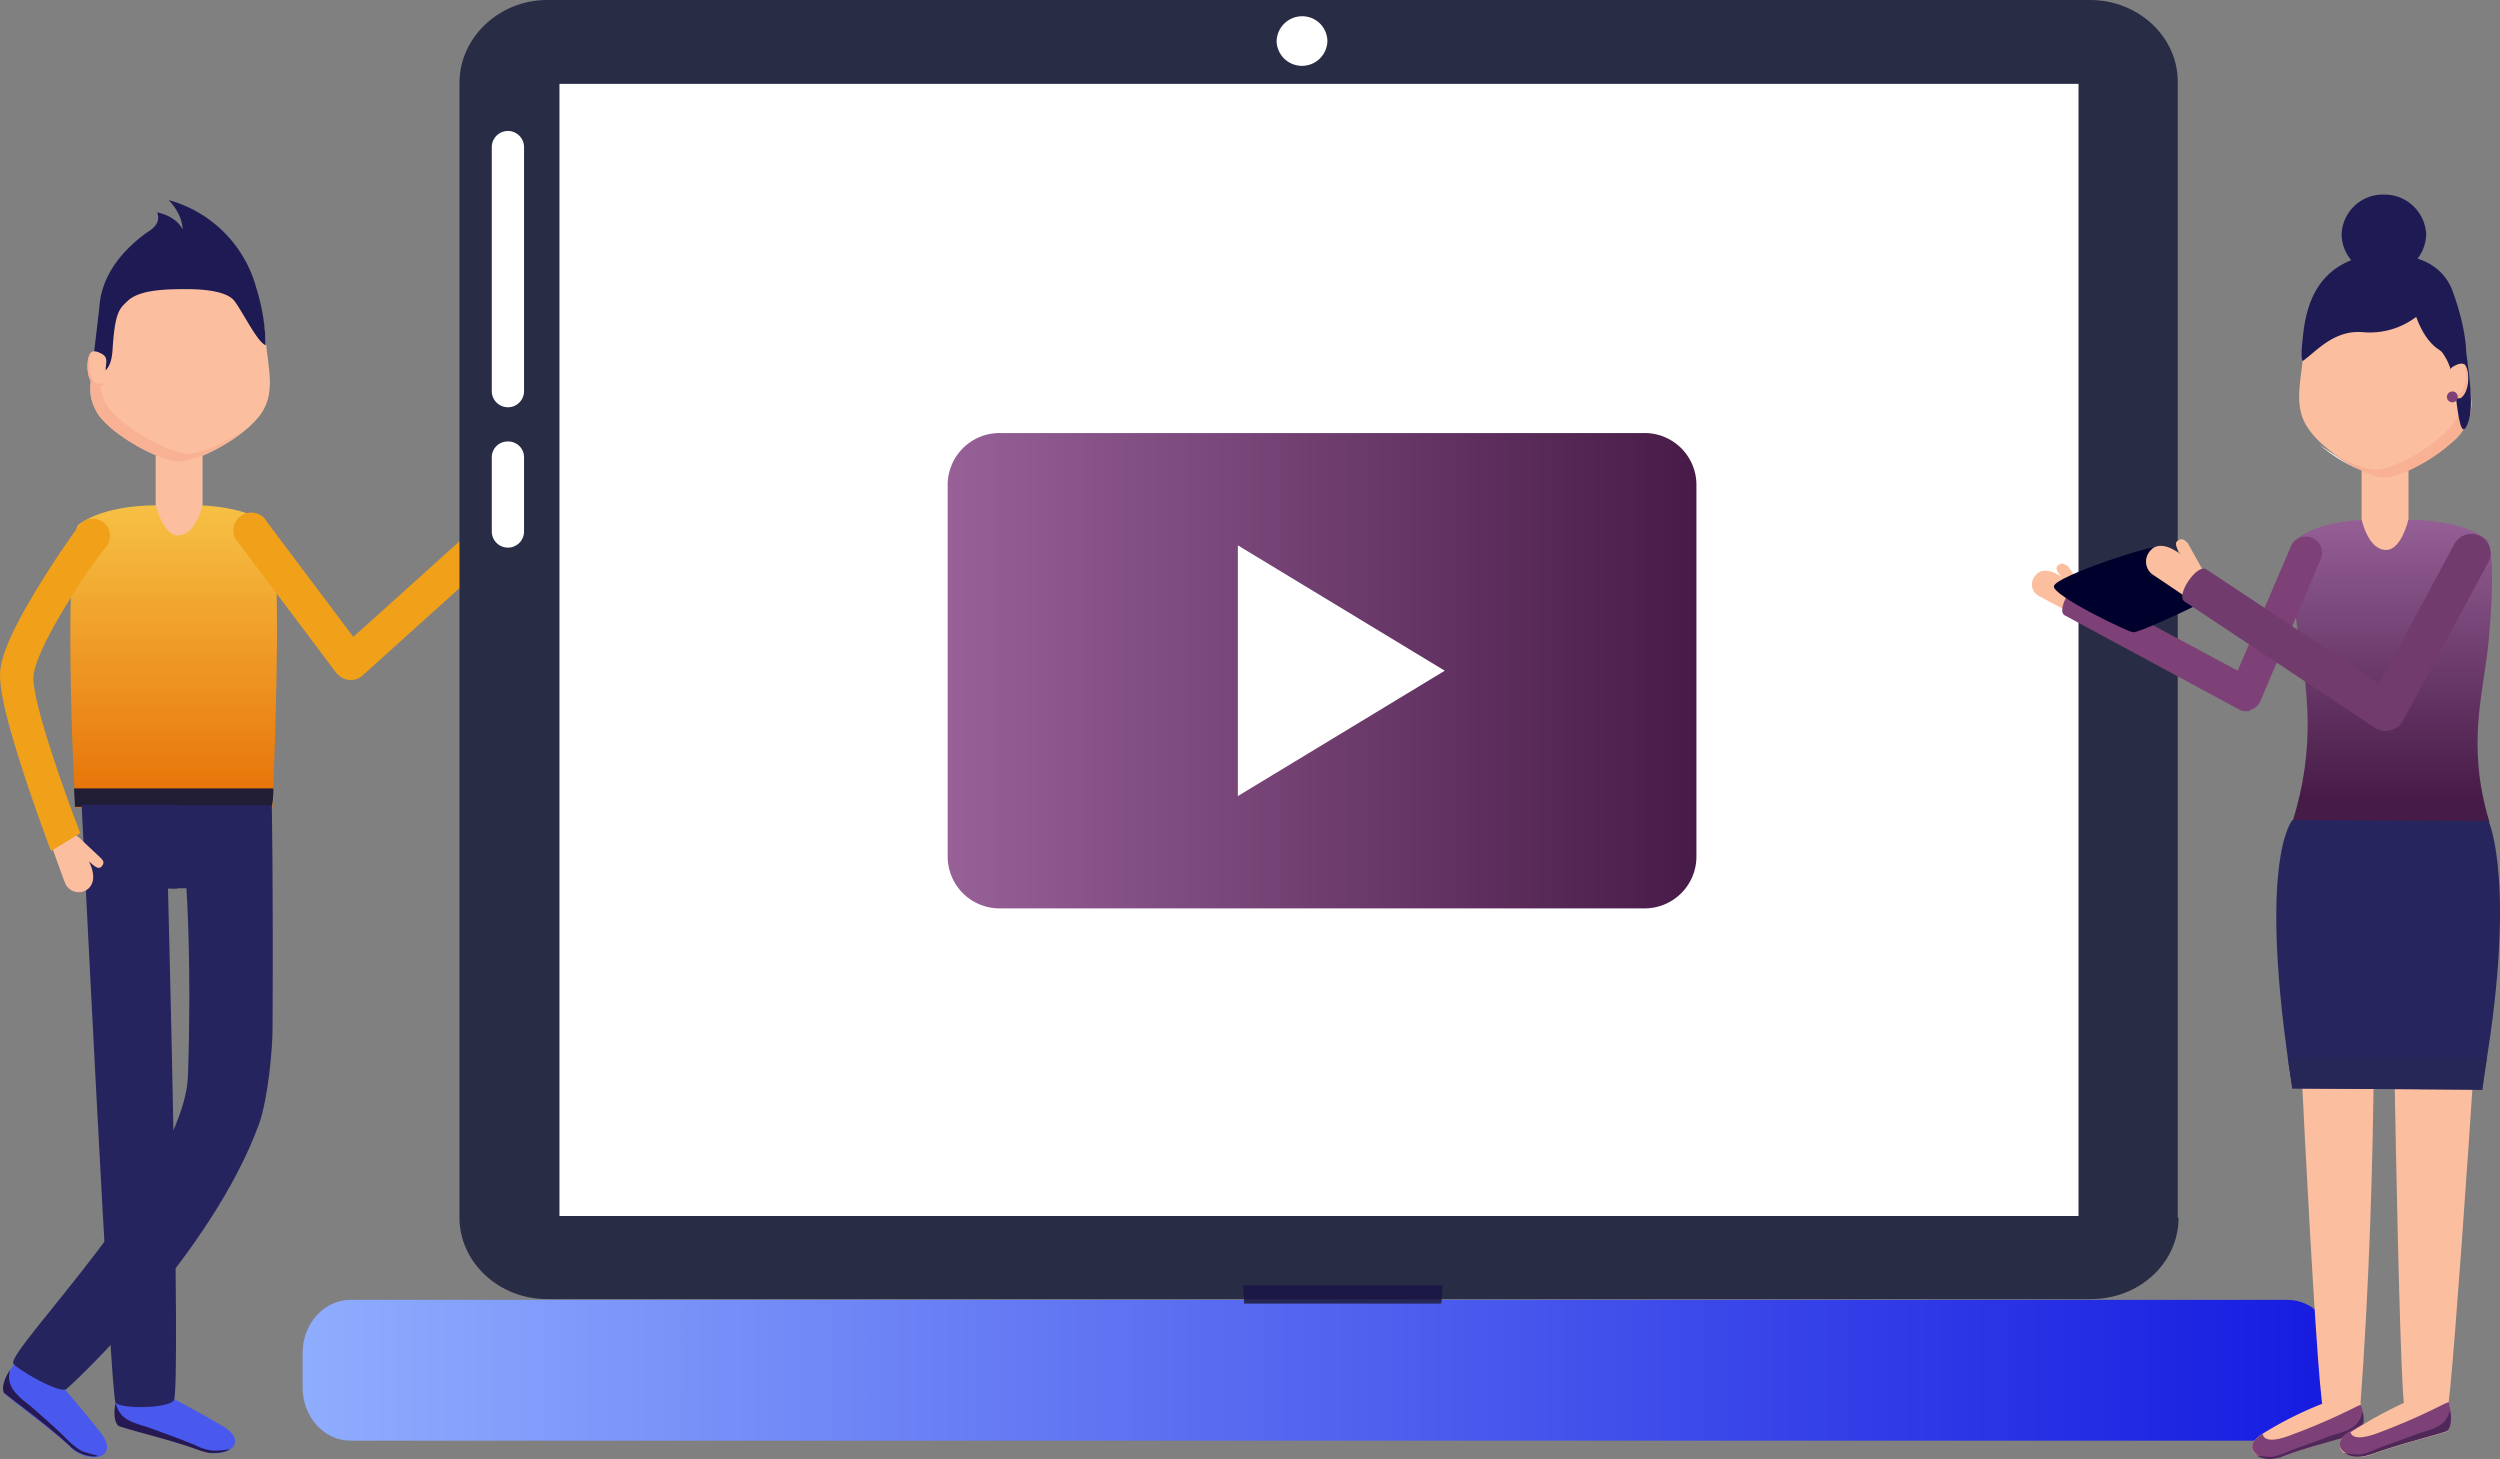
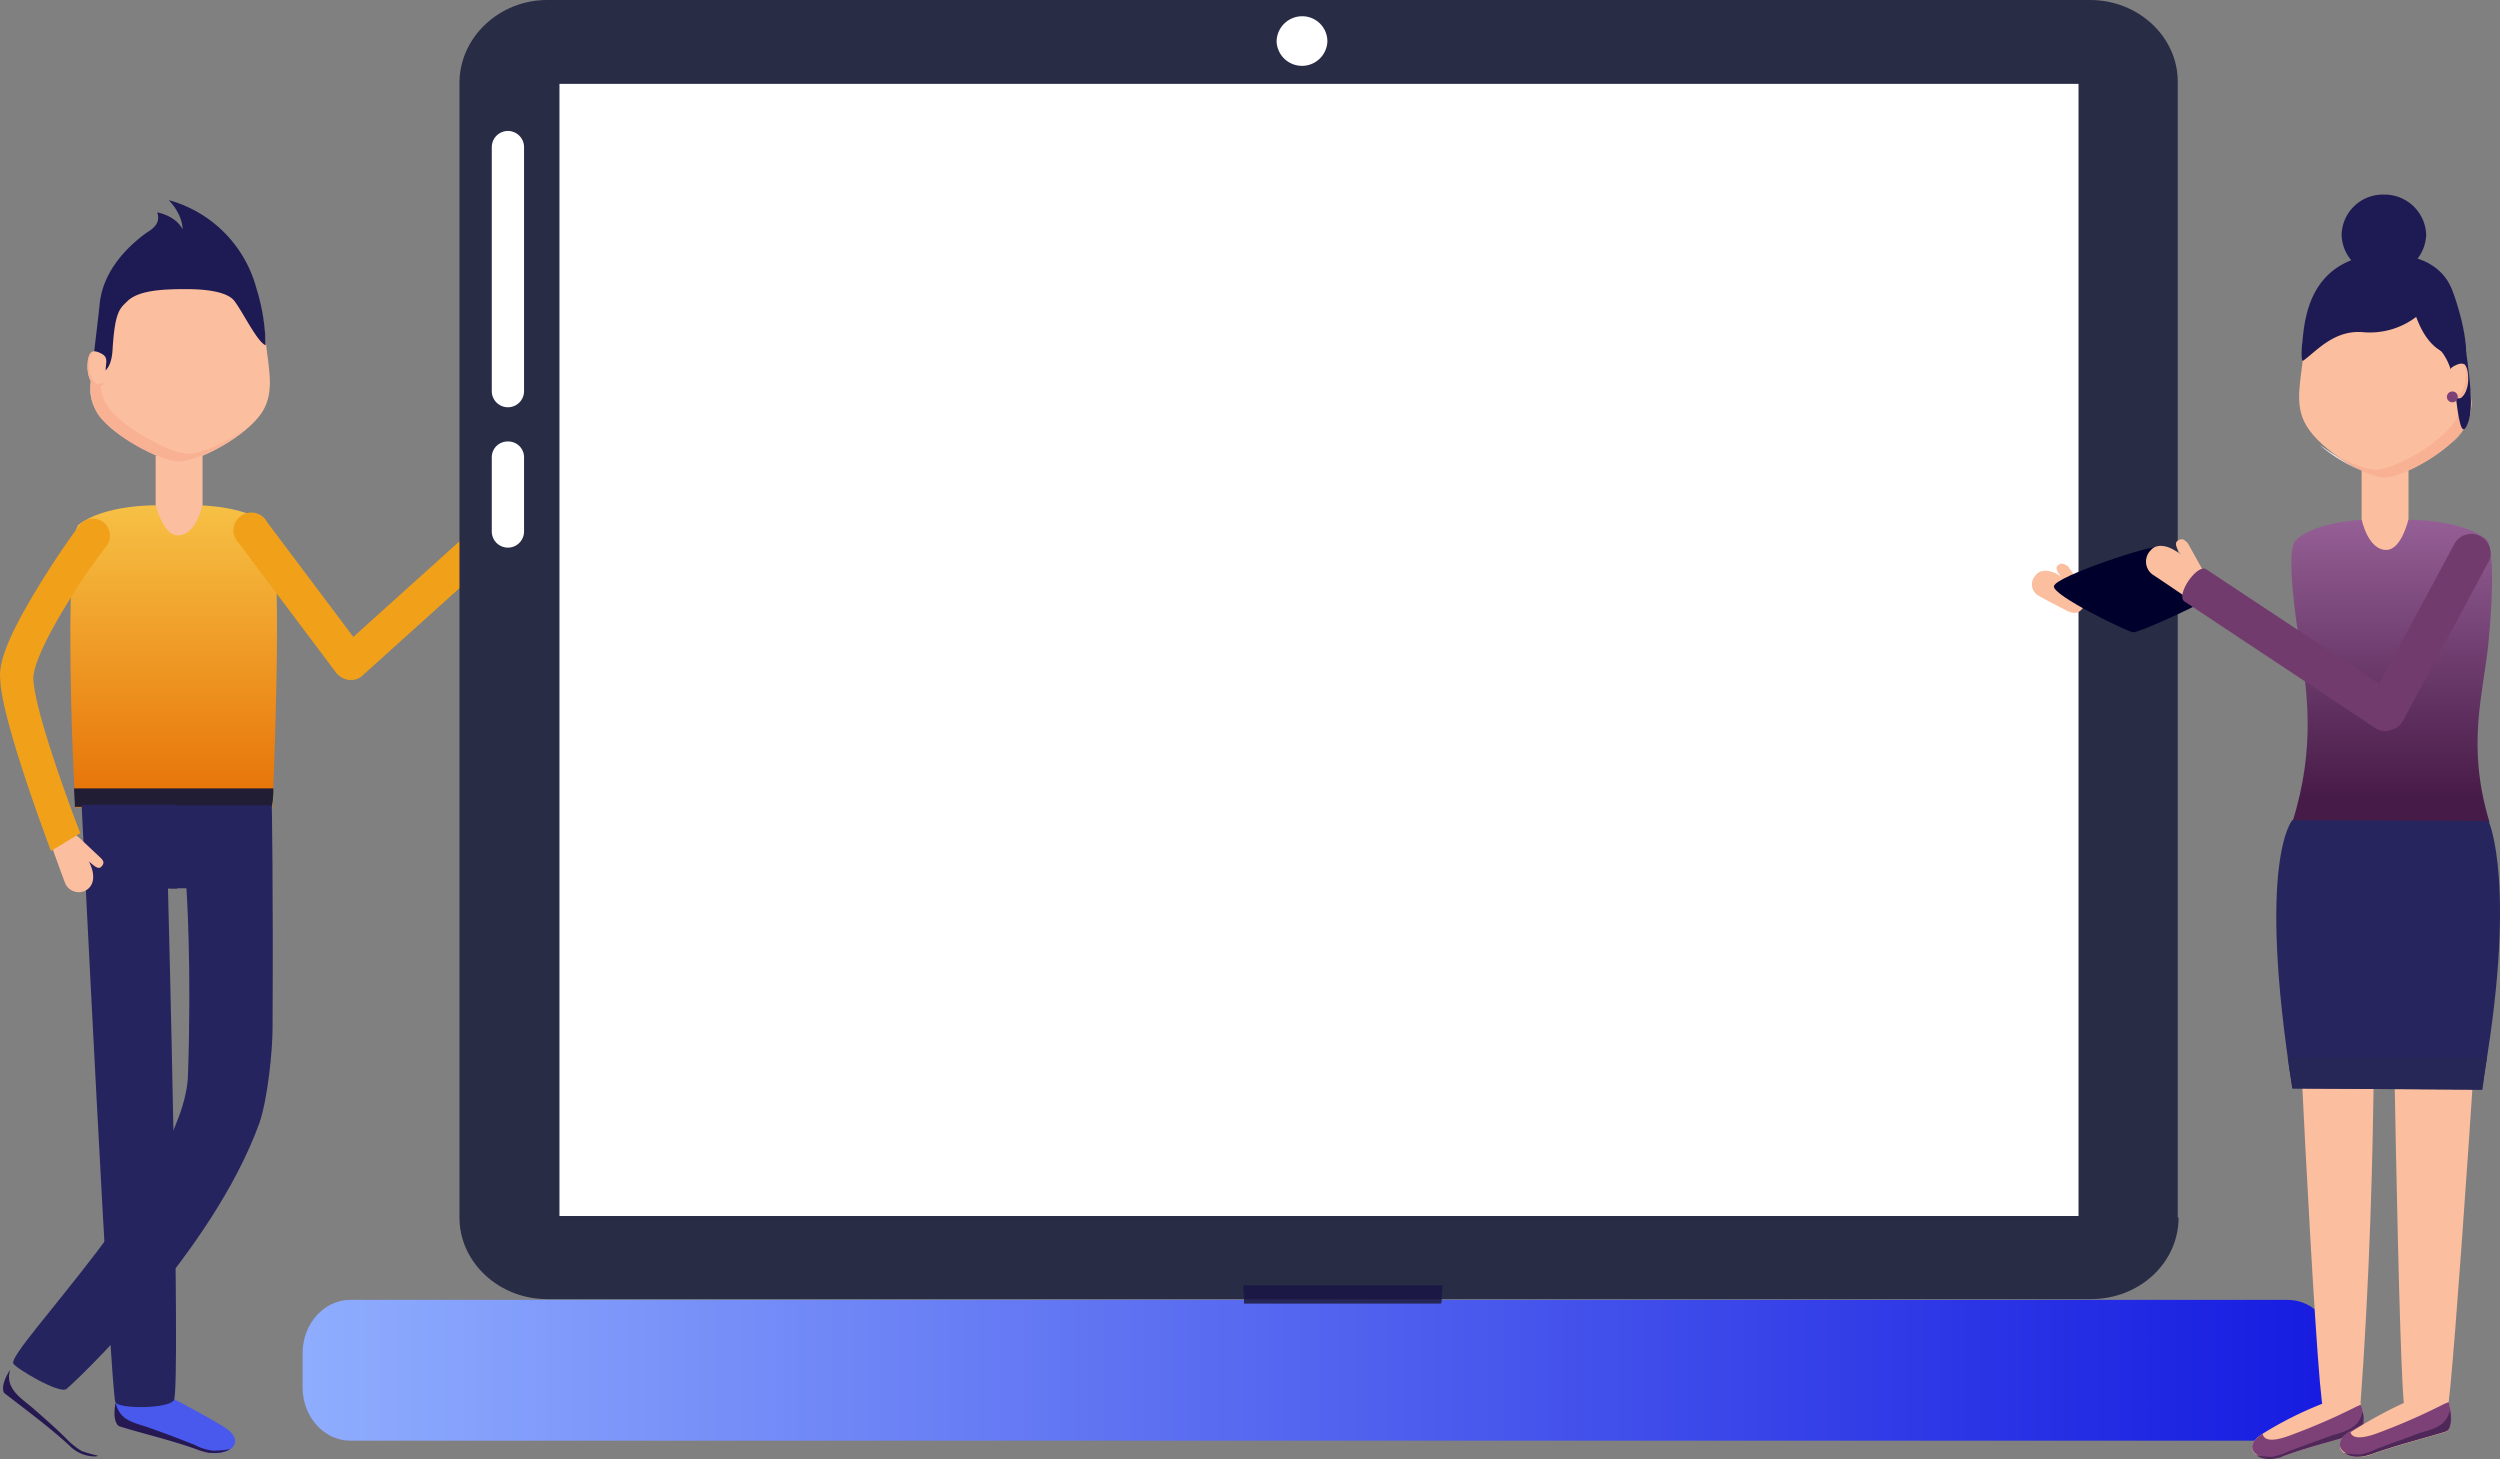
<svg xmlns="http://www.w3.org/2000/svg" xmlns:xlink="http://www.w3.org/1999/xlink" viewBox="0 0 420 245.13">
  <rect x="0" y="0" width="420" height="245.13" fill="#808080" stroke="none" />
  <defs>
    <style>.cls-1{fill:#4958ed;}.cls-2{fill:#7d4177;}.cls-3{fill:#261951;}.cls-4{fill:url(#Nowa_próbka_gradientu_3);}.cls-5{fill:#dcd854;}.cls-6{fill:#211d35;}.cls-7{fill:#fbbe9f;}.cls-8{fill:#25245e;}.cls-9{fill:#f1a01a;}.cls-10{fill:#feeae5;}.cls-11{fill:url(#Nowa_próbka_gradientu_4);}.cls-12{fill:#f9b194;}.cls-13{fill:#1e1b54;}.cls-14{fill:#fff;}.cls-15{fill:#282c45;}.cls-16{fill:url(#Nowa_próbka_gradientu_2);}.cls-17{fill:#262657;}.cls-18{fill:#1b1846;}.cls-19{fill:url(#Nowa_próbka_gradientu_2-2);}.cls-20{fill:#26255e;}.cls-21{fill:#4e2859;}.cls-22{fill:#1f1a4f;}.cls-23{fill:#00002c;}.cls-24{fill:#723b6d;}</style>
    <linearGradient id="Nowa_próbka_gradientu_3" x1="29.18" y1="79.56" x2="29.18" y2="133.93" gradientUnits="userSpaceOnUse">
      <stop offset="0" stop-color="#f8c94b" />
      <stop offset="1" stop-color="#e77408" />
    </linearGradient>
    <linearGradient id="Nowa_próbka_gradientu_4" x1="50.83" y1="230.2" x2="392.35" y2="230.2" gradientUnits="userSpaceOnUse">
      <stop offset="0" stop-color="#8fadfe" />
      <stop offset="1" stop-color="#161be0" />
    </linearGradient>
    <linearGradient id="Nowa_próbka_gradientu_2" x1="159.24" y1="112.68" x2="284.97" y2="112.68" gradientUnits="userSpaceOnUse">
      <stop offset="0" stop-color="#976197" />
      <stop offset="1" stop-color="#471b47" />
    </linearGradient>
    <linearGradient id="Nowa_próbka_gradientu_2-2" x1="401.81" y1="86.17" x2="401.81" y2="133.96" xlink:href="#Nowa_próbka_gradientu_2" />
  </defs>
  <g id="Warstwa_2" data-name="Warstwa 2">
    <g id="OBJECTS">
      <path class="cls-1" d="M33.77,243.71c-4.39-1.68-11.24-3.36-13.69-4.14,0,0-1.43-.9-.26-5.3H27.7s4.91,2.46,9.69,5.3.52,5.69-3.62,4.14" />
      <path class="cls-2" d="M35.19,244.09h0m-1.42-.38,1.55.38a3.57,3.57,0,0,1-1.55-.38" />
      <path class="cls-3" d="M19.43,235.57c-.65,3.36.52,4,.52,4h0c2.58.91,9.3,2.46,13.69,4.14h0l1.55.38h.91a5,5,0,0,0,2.58-.64,15.68,15.68,0,0,1-2.45.26h-.39a7.9,7.9,0,0,1-3-.91c-2.46-1-5-1.94-7.5-2.84-1.68-.65-4.13-1-5.17-2.59a4.6,4.6,0,0,1-.77-1.8" />
-       <path class="cls-1" d="M11.81,243.06c-3.49-3.23-9.18-7.24-11.12-9,0,0-1-1.3,1.81-5l7.24,3s3.62,4.13,7.1,8.53-1.8,5.55-5,2.58" />
      <path class="cls-3" d="M1.73,230.14h0a.13.13,0,0,1-.13.13h0C-.08,233,.69,234,.69,234h0c2.07,1.67,7.76,5.81,11.12,9a6,6,0,0,0,4,1.68,1,1,0,0,0,.65-.13,23.09,23.09,0,0,1-2.72-.77,11.82,11.82,0,0,1-2.45-1.94c-1.94-1.94-3.88-3.62-5.95-5.43C4.05,235.31,2,234,1.6,232.08a3.31,3.31,0,0,1,.13-1.94" />
      <path class="cls-4" d="M12.71,135.55c-1-14.47-1.55-45.87.52-47.42C17.62,84.77,26,84.9,26,84.9h7.62s8.27.13,11.63,3.49c2.07,2.06,1.17,32.82.52,47.29H12.71" />
      <path class="cls-5" d="M45.92,132.45h0c0,1-.13,2.07-.13,3.1a24.73,24.73,0,0,0,.13-3.1" />
      <path class="cls-6" d="M45.92,132.45H12.45c0,1,.13,2.07.13,3.1H45.66a12.5,12.5,0,0,0,.26-3.1" />
      <path class="cls-7" d="M26.15,84.77s1.16,5.17,3.75,5.17c3.1,0,4.13-5.17,4.13-5.17V76.5H26.15v8.27" />
      <path class="cls-8" d="M29.77,135.29v14H28.22s2.19,84,1,85.93c-.78,1.42-9,1.55-9.82.39s-5.69-100.41-5.69-100.41h16Z" />
      <path class="cls-8" d="M28.73,135.29H45.66s.26,12.92.13,37.35c0,3.87-.78,11.76-2.2,16-8,22.1-31.27,43.8-32.43,44.71s-8.53-3.49-8.92-4.27c-1.16-2.19,28.82-31.78,29.34-48.45.64-18.48-.26-31.4-.26-31.4H28.73Z" />
      <path class="cls-7" d="M17,145.63c-.51.52-1.29-.26-2.06-.91,1.29,2.59.64,4.14-.39,4.79a2.48,2.48,0,0,1-3.62-1.17c-.39-1-1.94-5.29-1.94-5.29-.51-1.68-.13-2.33,1.42-3,1-.38,1.68-.38,3,.78L17,144.21C17.36,144.6,17.62,145,17,145.63Z" />
      <path class="cls-9" d="M11.42,101.18c-5.56,9-5.82,12-5.82,12.79.13,4.91,5.43,19.64,7.89,26l-4.92,3S.3,121.21.05,114.23c-.26-2.2.38-5.94,6.59-16,3.23-5.3,6.46-9.7,6.59-9.82a2.87,2.87,0,1,1,4.65,3.36A93.44,93.44,0,0,0,11.42,101.18Z" />
      <path class="cls-7" d="M16.2,58c-.26,4-1.94,7-.26,10.6,1.81,4.13,11.11,9,14.21,9s11.38-4.26,14-8.53c2.07-3.49.9-7.36.52-11.63-1-11.63-4.78-17.44-14-17.44S17,45,16.2,58" />
      <path class="cls-10" d="M15.29,63.83a9,9,0,0,0,.65,4.79,6.7,6.7,0,0,0,1.42,2.06,6.7,6.7,0,0,1-1.42-2.06,7.82,7.82,0,0,1-.65-4.79h0" />
      <path class="cls-11" d="M392.35,233.11c0,4.91-3.61,8.92-8,8.92H58.84c-4.39,0-8-4-8-8.92V227.3c0-4.91,3.62-8.92,8-8.92h325.5c4.4,0,8,4,8,8.92v5.81" />
      <path class="cls-12" d="M15.29,63.83a9,9,0,0,0,.65,4.79,6.7,6.7,0,0,0,1.42,2.06c3.23,3.49,10.08,6.85,12.67,6.85,2.32,0,7.49-2.32,11.11-5.43-3.36,2.46-7.5,4.14-9.44,4.14-3.1,0-12.4-4.91-14.21-9a9.4,9.4,0,0,1-.65-2.58H16.2c-.26.26-.65-.13-.91-.78" />
      <path class="cls-13" d="M16.72,51.3c.25-3.1,1.8-7.62,7.62-12,.65-.51,2.84-1.42,2.07-3.62,0,0,3.1.52,4.26,2.85,0,0,.13-2.33-2.32-4.91A21,21,0,0,1,43.08,48.46,33.85,33.85,0,0,1,44.63,58c-1.42-.52-3.88-5.69-5.3-7.5-1.16-1.42-4.39-1.93-8.14-1.93-4.14,0-8,.25-9.82,2.06-1.17,1.17-2.07,1.55-2.46,8.14-.26,4.14-2.19,4-3.49,4.53-.13-.26,1-9,1.3-12" />
      <path class="cls-7" d="M17.75,62.15c0-1.16.52-2.06-.65-2.71-1.42-.77-2.06-.52-2.32,1-.39,2.85.77,4.27,1.29,4.4,2.45.26,1.68-1.68,1.68-2.72" />
      <path class="cls-10" d="M15.42,59.18l-.38.39.38-.39h0" />
      <path class="cls-12" d="M15.42,59.18l-.38.39a8.72,8.72,0,0,0-.26.9c-.39,2.85.77,4.27,1.29,4.4h.39c.77,0,1-.26,1.16-.65a1.87,1.87,0,0,1-.9.26h-.39c-.52,0-1.68-1.55-1.29-4.39a1.78,1.78,0,0,0,.38-.91" />
-       <path class="cls-7" d="M85.59,81.54c.65.26.26,1.29-.13,2.19,1.94-2.06,3.49-2.06,4.39-1.42a2.38,2.38,0,0,1,.26,3.75c-.77.77-4,3.75-4,3.75-1.3,1-2.07.9-3.11-.13-.77-.78-1-1.42-.38-3l1.68-4.53c.26-.64.64-1,1.29-.64" />
      <path class="cls-9" d="M59,114.23a2.62,2.62,0,0,0,1.94-.78L86.62,90.32c1.17-1-2.71-5.42-3.87-4.39L59.36,107,44.89,87.74a3,3,0,1,0-4.79,3.49l16.41,21.84a3.42,3.42,0,0,0,2.07,1.16H59" />
      <path class="cls-13" d="M79.77,86.32c-.38.51-.38.9,0,1.29L81.07,89a.87.87,0,0,0,1.29.13l8-7.75A.92.92,0,0,0,90.5,80L89,78.44a.78.78,0,0,0-1.29,0l-7.89,7.88" />
      <path class="cls-14" d="M80.68,85.28c-.39.52-.65.78,0,1.3l.52.51,8-7.62-.78-.65c-.64-.64-.9-.38-1.29,0l-6.46,6.46" />
      <path class="cls-15" d="M366,204.55c0,7.63-6.59,13.7-14.73,13.7H91.92c-8.14,0-14.73-6.2-14.73-13.7V13.7C77.32,6.2,83.91,0,91.92,0H351.13c8.14,0,14.73,6.2,14.73,13.7V204.55" />
      <polyline class="cls-14" points="349.19 204.29 93.99 204.29 93.99 14.09 349.19 14.09 349.19 204.29" />
      <path class="cls-14" d="M85.33,74.17a2.65,2.65,0,0,0-2.71,2.72v12.4a2.71,2.71,0,0,0,5.42,0V76.89a2.65,2.65,0,0,0-2.71-2.72" />
      <path class="cls-14" d="M85.33,22a2.72,2.72,0,0,0-2.71,2.71v41a2.71,2.71,0,1,0,5.42,0v-41A2.72,2.72,0,0,0,85.33,22" />
      <path class="cls-14" d="M223,7a4.27,4.27,0,0,1-8.53,0,4.3,4.3,0,0,1,4.26-4.27A4.22,4.22,0,0,1,223,7Z" />
-       <path class="cls-16" d="M285,143.82a8.71,8.71,0,0,1-8.78,8.79H168a8.72,8.72,0,0,1-8.79-8.79V81.54A8.72,8.72,0,0,1,168,72.75H276.19A8.71,8.71,0,0,1,285,81.54v62.28" />
      <polygon class="cls-14" points="207.96 133.74 207.96 91.62 242.72 112.68 207.96 133.74" />
      <path class="cls-17" d="M242.2,218.38H209V219h33.08a1.41,1.41,0,0,0,.13-.65" />
      <path class="cls-18" d="M242.33,215.92H208.86c0,.91.13,1.68.13,2.46H242.2c0-.78.13-1.68.13-2.46" />
      <path class="cls-19" d="M418.2,138c-3.88-12.93-1-21.33-.13-30.11,1-10.34.64-16.54-.39-17.32-4.39-3.36-12.79-3.23-12.79-3.23h-7.63s-8.27.13-11.63,3.49c-1.16,1.16-.77,8,.65,16.8,1.29,8.14,2.84,17.83-1.16,30.49H418.2Z" />
      <path class="cls-7" d="M404.63,87.22s-1.16,5.17-3.75,5.17c-3.1,0-4.13-5.17-4.13-5.17V79h7.88v8.27" />
      <path class="cls-7" d="M385,139.56c.13,13.43,4.13,93.94,5.3,97.17.51,1.42,6.07.9,6.2,0,3.23-43.16,2.2-84.77,2.2-84.77l3.1.13S403,234.66,404,236.6c.78,1.42,6.21,1.68,7.11.52s6.33-84.38,7-97.56H385" />
      <path class="cls-20" d="M416.91,183c6.2-34.37,1.16-45.09,1.16-45.09l-32.95-.13s-6.08,6.59,0,45.09l31.79.13" />
      <path class="cls-17" d="M417.81,177.68H384.34c.26,1.68.52,3.36.78,5.16l31.92.26c.25-1.94.51-3.74.77-5.42" />
      <path class="cls-7" d="M414.19,60.47c.26,4,1.94,7,.26,10.6-1.81,4.14-10.6,9.05-13.7,9.05S390,75.85,387.44,71.46c-2.06-3.49-.9-7.37-.51-11.63,1-11.63,4.39-16.54,13.57-16.54s12.79,4.13,13.69,17.18" />
      <path class="cls-10" d="M389.77,74.82a26.52,26.52,0,0,0,7,4.26h0a26.21,26.21,0,0,1-4.4-2.58c-.9-.52-1.8-1.17-2.58-1.68M414.06,72h0A28,28,0,0,1,412,74.43,17.23,17.23,0,0,0,414.06,72m1-5.29v.13a8.39,8.39,0,0,1-.26,3.1V70a7.27,7.27,0,0,0,.26-3.36m-4.53-19.52a17.85,17.85,0,0,1,2.85,7.37,5.63,5.63,0,0,1,.13.65c-.52-3.62-1.43-6.08-3-8" />
      <path class="cls-12" d="M396.75,79.08h0c.77.39,1.55.65,2.19.91-.64-.26-1.42-.65-2.19-.91" />
      <path class="cls-12" d="M413,69.65c0,.13,0,.13-.13.26-1.81,4.13-10.6,9-13.7,9-1.55,0-4.13-1-6.85-2.45a26.21,26.21,0,0,0,4.4,2.58c.77.39,1.55.65,2.19.91a4.89,4.89,0,0,0,1.81.25c2.33,0,7.76-2.71,11.12-5.81A9,9,0,0,0,413.93,72h-.13c-.25.13-.51-.77-.77-2.32m2.07-2.71a11.06,11.06,0,0,1-.26,3.1,6.45,6.45,0,0,0,.26-3.1m-6.85-21.71c2.32,2.19,3.36,5,3.87,9.69.13-.65.39-1.42.65-1.42s.39.25.65,1a18.62,18.62,0,0,0-2.85-7.37,8.36,8.36,0,0,0-2.32-1.93" />
      <path class="cls-13" d="M405.92,53.24a12.9,12.9,0,0,1-8.78,2.58c-5-.51-8,3.23-10.21,4.78-.39.26-.26-2.45-.13-3.1C387.19,53,388.22,45,397.39,43c0,0,11.5-2.33,14.61,5.81,0,0,2.32,5.95,2.32,10.73C414.32,59.31,409,61.64,405.92,53.24Z" />
      <path class="cls-13" d="M409.8,58.67s2.2,1.8,2.71,7.36c.52,4.65,1,7.11,1.81,5.69,1.16-2.2,1-5.56-.13-13.44-1.29-8.79-2.07-2.46-2.07-2.46l-2.32,2.85" />
      <path class="cls-7" d="M383.7,244.61c4.13-1.55,10.33-3.1,12.66-3.88,0,0,1.29-.77.26-4.91h-6.46a62,62,0,0,0-9.82,4.91c-4.53,2.72-.39,5.43,3.36,3.88" />
      <path class="cls-2" d="M396.62,236a9.77,9.77,0,0,0-1.16.52A102.57,102.57,0,0,1,385.12,241c-1,.39-4.65,1.81-5-.13-4.14,2.59-.13,5.17,3.62,3.75,4.13-1.55,10.33-3.1,12.66-3.88.13.13,1.42-.64.26-4.78" />
      <path class="cls-21" d="M396.88,237.12a3.84,3.84,0,0,1-.65,1.68c-1,1.55-3.23,1.93-4.78,2.45-2.33.91-4.65,1.68-7,2.59a11.5,11.5,0,0,1-2.71.9h-.39a14.33,14.33,0,0,1-2.33-.26,4.15,4.15,0,0,0,2.33.65,6.45,6.45,0,0,0,1.55-.26c.26,0,.39-.13.65-.26h0c3-1.16,7-2.2,9.82-3a4.39,4.39,0,0,1,1.42-1.16c.65-.39,1.42-.78,2.07-1.17a3.12,3.12,0,0,0,0-2.19" />
      <path class="cls-7" d="M398.43,244.35c4.13-1.55,10.33-3.1,12.66-3.87,0,0,1.29-.78.26-4.91h-7.24a74.23,74.23,0,0,0-9,4.91c-4.52,2.71-.52,5.29,3.36,3.87" />
      <path class="cls-2" d="M411.35,235.57a8.42,8.42,0,0,0-1.16.51,104.76,104.76,0,0,1-10.34,4.53c-1,.38-4.65,1.8-5-.13-4.14,2.58-.13,5.16,3.62,3.74,4.13-1.55,10.33-3.1,12.66-3.87,0,.13,1.29-.65.26-4.78" />
      <path class="cls-2" d="M398.43,244.35h0" />
      <path class="cls-21" d="M411.61,236.73a3.84,3.84,0,0,1-.65,1.68c-1,1.55-3.23,1.94-4.78,2.45-2.33.91-4.65,1.68-7,2.59a11.06,11.06,0,0,1-2.71.9h-.39a14.09,14.09,0,0,1-2.32-.26,4.09,4.09,0,0,0,2.32.65,5.83,5.83,0,0,0,2.07-.39h.13c4.13-1.55,10.34-3.1,12.66-3.87h0c.13,0,1.16-.65.65-3.75h0" />
      <path class="cls-7" d="M411.61,64.22c0-1.16-.52-2.07.64-2.71,1.43-.78,2.07-.52,2.33,1,.39,2.84-.78,4.27-1.29,4.4-2.33.25-1.68-1.81-1.68-2.72" />
      <path class="cls-22" d="M413.93,61.12h0l.39.39-.39-.39" />
      <path class="cls-12" d="M413.93,61.12a8.72,8.72,0,0,1,.26.9c.39,2.85-.77,4.27-1.29,4.4h-.39a1.84,1.84,0,0,1-.9-.26c.13.39.51.65,1.16.65h.39c.52,0,1.68-1.55,1.29-4.4a1.84,1.84,0,0,0-.26-.9c0-.13-.13-.26-.26-.39" />
      <path class="cls-13" d="M407.6,39.41a6.93,6.93,0,0,1-7.1,6.72,6.85,6.85,0,0,1-7.11-6.72,6.93,6.93,0,0,1,7.11-6.72A7,7,0,0,1,407.6,39.41Z" />
      <path class="cls-2" d="M412.9,66.68a.91.91,0,1,1-.9-.91A.88.88,0,0,1,412.9,66.68Z" />
      <path class="cls-7" d="M345.71,95c-.52.38,0,1.29.64,1.93-2.19-1.55-3.74-1.16-4.39-.25a2.19,2.19,0,0,0,.65,3.48c.9.52,4.65,2.46,4.65,2.46,1.55.65,2.06.39,3-.9.52-.91.65-1.56-.26-2.85l-2.58-3.75C346.74,94.72,346.35,94.46,345.71,95Z" />
-       <path class="cls-2" d="M378,119.4a2.5,2.5,0,0,1-1.94-.26l-29.2-15.77c-1.42-.77,1.29-5.68,2.58-4.91l26.49,14.22L385,91.49a2.75,2.75,0,0,1,5,2.19l-10.21,24a2.53,2.53,0,0,1-1.68,1.55Z" />
      <path class="cls-23" d="M345.06,98.46c.39-1.68,16.54-7,17.7-6.59s9.95,6.59,9.82,7.76c-.13.64-13.18,6.72-14.21,6.59C357.59,106.22,344.67,100,345.06,98.46Z" />
      <path class="cls-7" d="M365.86,90.84c-.64.39-.12,1.42.52,2.33-2.45-1.94-4.26-1.68-5-.78a2.69,2.69,0,0,0,.26,4.14c1,.64,5,3.36,5,3.36,1.68.9,2.45.64,3.49-.65.77-1,.9-1.68,0-3.36l-2.59-4.65C367,90.71,366.64,90.32,365.86,90.84Z" />
      <path class="cls-24" d="M401.27,122.76a3.12,3.12,0,0,1-2.33-.52L367,101.05c-1.55-1,2.06-6.33,3.62-5.43l29.07,19.26,12.66-23.52a3.24,3.24,0,0,1,5.69,3.1l-14.34,26.62a2.88,2.88,0,0,1-2.07,1.55Z" />
    </g>
  </g>
</svg>